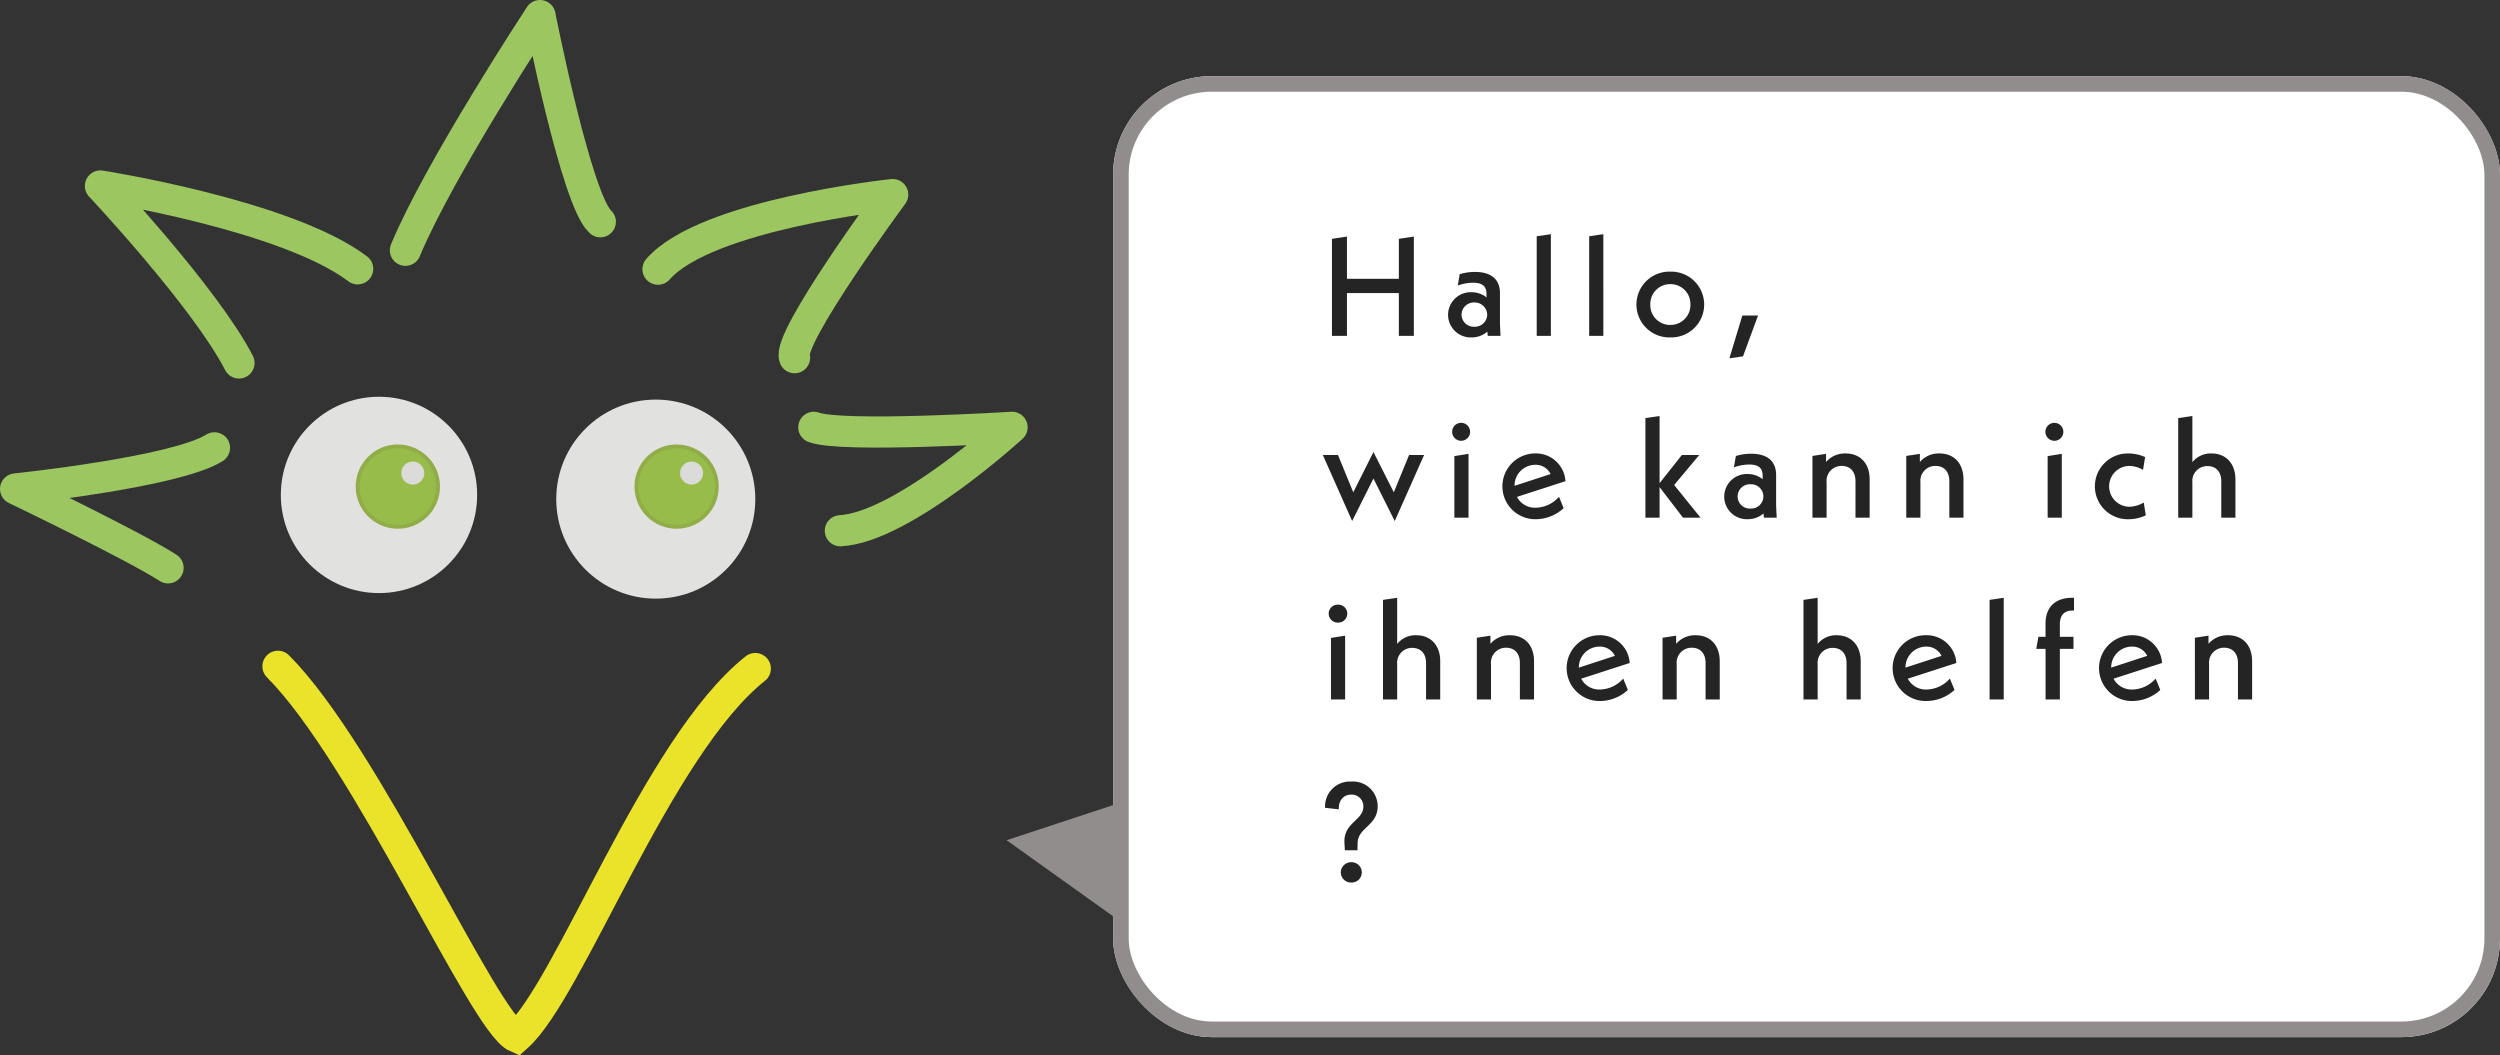
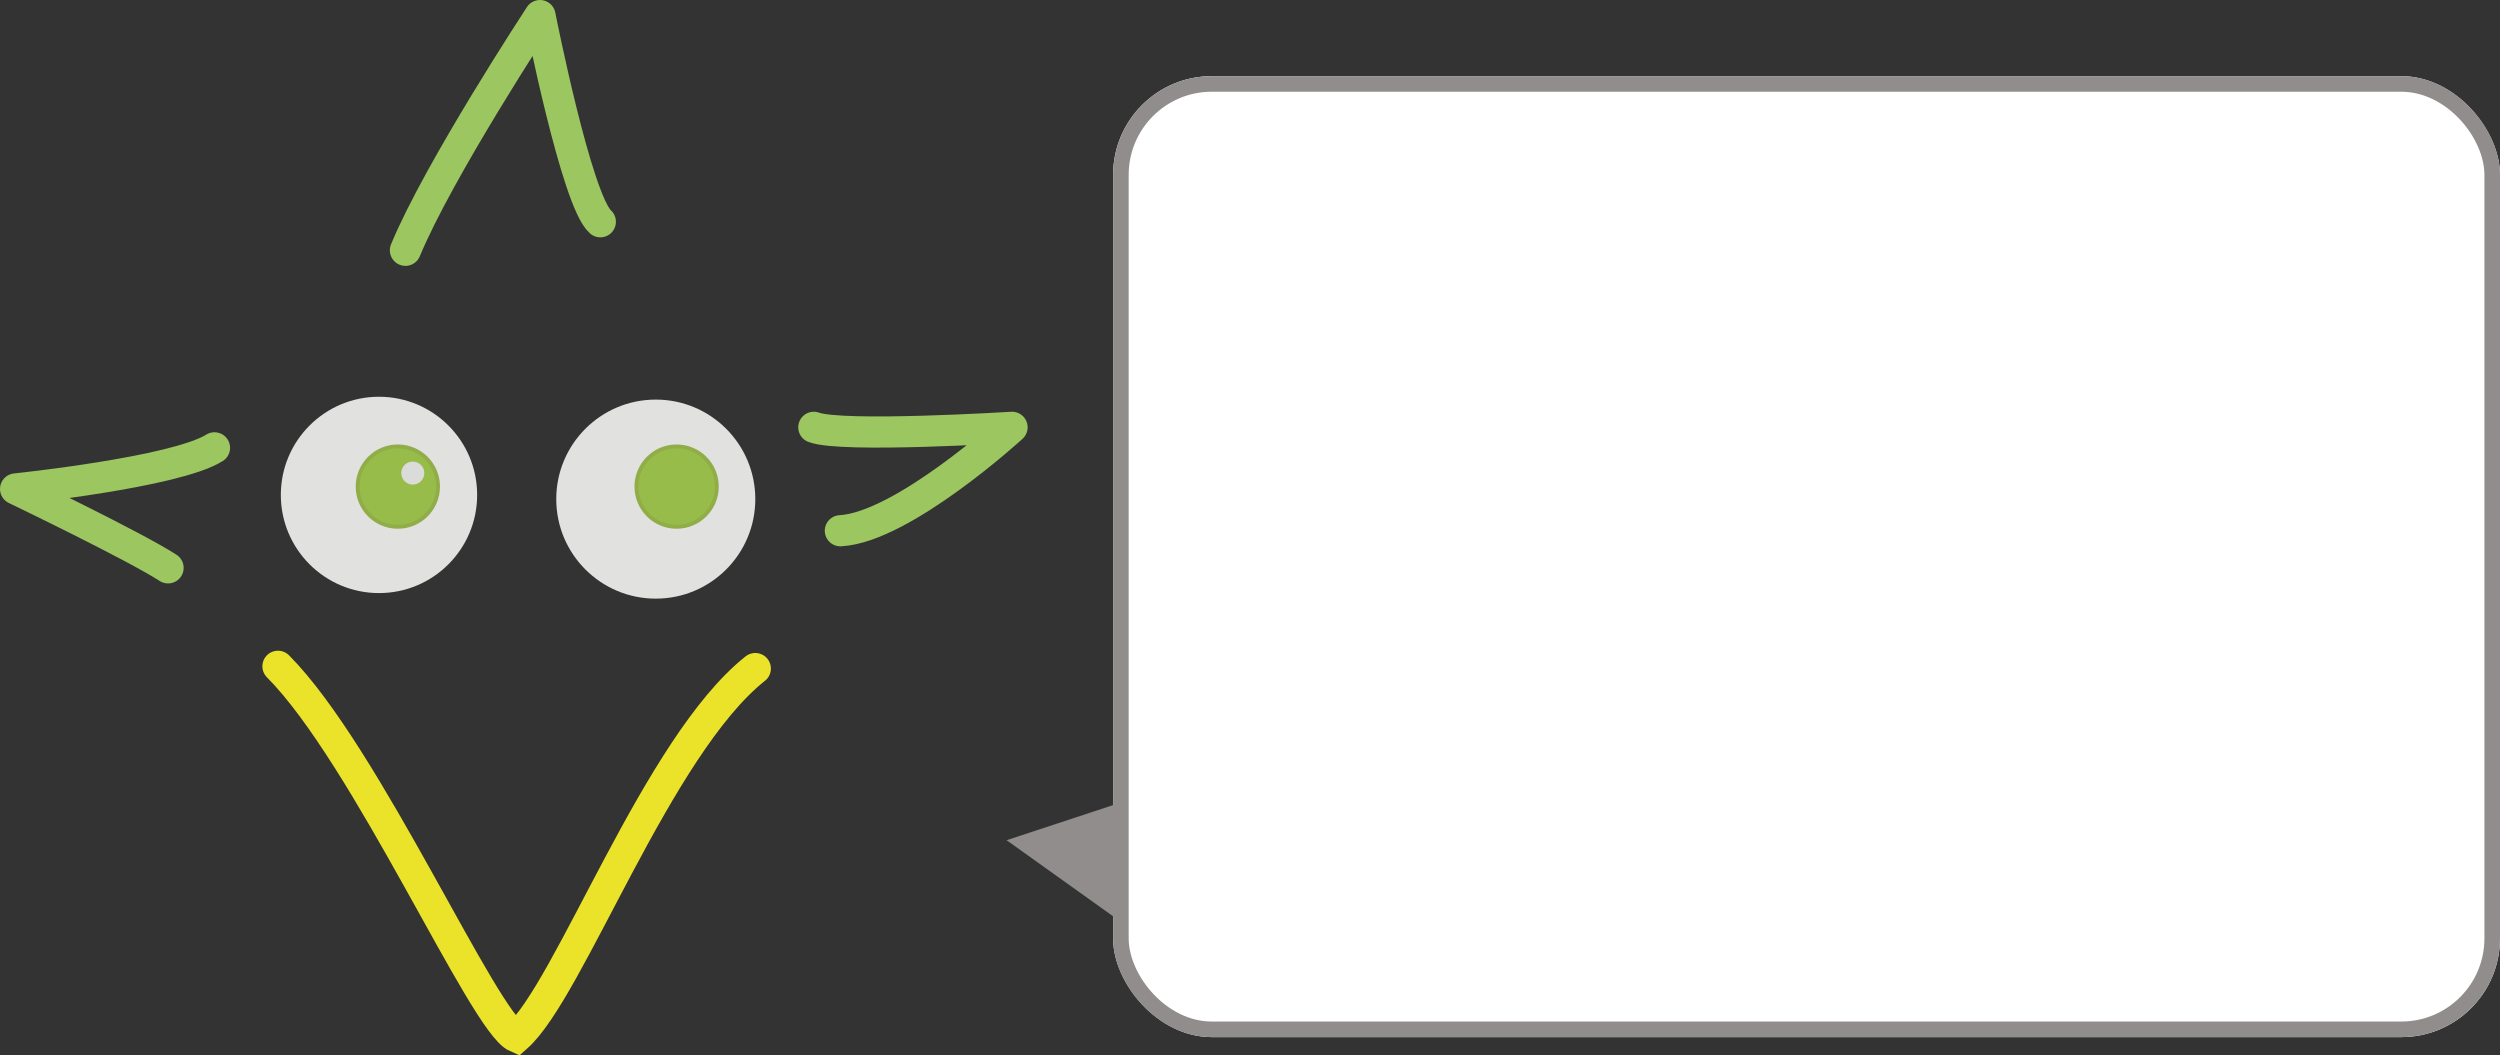
<svg xmlns="http://www.w3.org/2000/svg" width="481.287" height="203.166" viewBox="0 0 481.287 203.166">
  <rect x="0" y="0" width="481.287" height="203.166" fill="#333333" stroke="none" />
  <g id="Komponente_49_1" data-name="Komponente 49 – 1" transform="translate(3 3)">
    <g id="Rechteck_87" data-name="Rechteck 87" transform="translate(211.287 11.659)" fill="#fff" stroke="#928d8d" stroke-width="3">
      <rect width="267" height="185" rx="19" stroke="none" />
      <rect x="1.5" y="1.5" width="264" height="182" rx="17.5" fill="none" />
    </g>
-     <path id="Pfad_211" data-name="Pfad 211" d="M15.012-18.684v7.695H5.022v-8.127l-2.889.432V0H5.022V-8.235h9.99V0H17.9V-19.116ZM34.587,0l-.108-2.268v-5.94c0-2.673-1.674-4.1-4.833-4.1a10.045,10.045,0,0,0-2.916.432l-.378,2.187a8.857,8.857,0,0,1,2.916-.54c1.944,0,2.619.756,2.619,2.214V-7.4a4.513,4.513,0,0,0-2.835-1A4.363,4.363,0,0,0,24.489-4.05,4.365,4.365,0,0,0,29,.3,4.6,4.6,0,0,0,32.049-.81L32.13,0ZM29.538-1.755a2.354,2.354,0,0,1-2.457-2.322,2.376,2.376,0,0,1,2.457-2.349,2.4,2.4,0,0,1,2.484,2.349A2.378,2.378,0,0,1,29.538-1.755ZM41.553,0H44.28V-19.575l-2.727.4Zm10.1,0h2.727V-19.575l-2.727.4ZM67.284.3a6.336,6.336,0,0,0,6.507-6.318,6.341,6.341,0,0,0-6.507-6.345A6.348,6.348,0,0,0,60.75-6.021,6.342,6.342,0,0,0,67.284.3Zm0-2.4a3.813,3.813,0,0,1-3.861-3.942,3.806,3.806,0,0,1,3.861-3.915,3.822,3.822,0,0,1,3.861,3.915A3.829,3.829,0,0,1,67.284-2.106ZM78.651,4.32l2.619-.378,2.889-7.857H81.135ZM19.872,22.931H16.983L14.04,30.113l-3.915-7.749L6.237,30.113,3.294,22.931H.378L6.021,35.648l4.1-8.181,4.1,8.181ZM27.054,20.2a1.729,1.729,0,1,0-1.782-1.728A1.735,1.735,0,0,0,27.054,20.2ZM25.7,35h2.727V22.715l-2.727.432Zm15.66-1.917A3.916,3.916,0,0,1,37.746,31l9.342-3.024a5.7,5.7,0,0,0-5.859-5.346A6.333,6.333,0,1,0,41.337,35.3a8,8,0,0,0,5.4-2.133l-.891-2.187A6.12,6.12,0,0,1,41.364,33.083Zm-.135-8.262a3.194,3.194,0,0,1,3,1.782l-6.939,2.268A4.005,4.005,0,0,1,41.229,24.821ZM73.089,35l-5.076-6.291,4.833-5.778H69.5l-4.293,5.427V15.425l-2.727.4V35h2.727V29.114L69.714,35ZM87.75,35l-.108-2.268v-5.94c0-2.673-1.674-4.1-4.833-4.1a10.045,10.045,0,0,0-2.916.432l-.378,2.187a8.857,8.857,0,0,1,2.916-.54c1.944,0,2.619.756,2.619,2.214V27.6a4.513,4.513,0,0,0-2.835-1,4.351,4.351,0,1,0-.054,8.694,4.6,4.6,0,0,0,3.051-1.107l.081.81ZM82.7,33.245a2.339,2.339,0,1,1,0-4.671,2.34,2.34,0,1,1,0,4.671Zm18.306-10.611a4.8,4.8,0,0,0-3.753,1.647V22.715l-2.619.4V35h2.727V28.169a2.868,2.868,0,0,1,2.916-3.132c1.566,0,2.646,1.026,2.646,2.943V35h2.727V27.656C105.651,24.524,103.815,22.634,101.007,22.634Zm18.063,0a4.8,4.8,0,0,0-3.753,1.647V22.715l-2.619.4V35h2.727V28.169a2.868,2.868,0,0,1,2.916-3.132c1.566,0,2.646,1.026,2.646,2.943V35h2.727V27.656C123.714,24.524,121.878,22.634,119.07,22.634Zm22.194-2.43a1.729,1.729,0,1,0-1.782-1.728A1.735,1.735,0,0,0,141.264,20.2ZM139.914,35h2.727V22.715l-2.727.432Zm15.606.3a7.65,7.65,0,0,0,3.294-.756l-.4-2.457a5.64,5.64,0,0,1-2.781.81,3.929,3.929,0,0,1-.027-7.857,5.421,5.421,0,0,1,2.673.756l.4-2.457a7.773,7.773,0,0,0-3.159-.7,6.334,6.334,0,1,0,0,12.663Zm15.93-12.663a4.532,4.532,0,0,0-3.672,1.674V15.425l-2.727.4V35h2.727V28.169a2.86,2.86,0,0,1,2.916-3.1c1.566,0,2.646,1.026,2.646,2.916V35h2.727V27.656C176.067,24.524,174.2,22.634,171.45,22.634ZM3.294,55.2a1.729,1.729,0,1,0,0-3.456,1.729,1.729,0,1,0,0,3.456ZM1.944,70H4.671V57.715l-2.727.432ZM18.36,57.634a4.532,4.532,0,0,0-3.672,1.674V50.425l-2.727.4V70h2.727V63.169a2.86,2.86,0,0,1,2.916-3.1c1.566,0,2.646,1.026,2.646,2.916V70h2.727V62.656C22.977,59.524,21.114,57.634,18.36,57.634Zm18.036,0a4.8,4.8,0,0,0-3.753,1.647V57.715l-2.619.4V70h2.727V63.169a2.868,2.868,0,0,1,2.916-3.132c1.566,0,2.646,1.026,2.646,2.943V70H41.04V62.656C41.04,59.524,39.2,57.634,36.4,57.634ZM53.73,68.083A3.916,3.916,0,0,1,50.112,66l9.342-3.024A5.7,5.7,0,0,0,53.6,57.634,6.333,6.333,0,1,0,53.7,70.3a8,8,0,0,0,5.4-2.133l-.891-2.187A6.12,6.12,0,0,1,53.73,68.083ZM53.6,59.821a3.194,3.194,0,0,1,3,1.782l-6.939,2.268A4.005,4.005,0,0,1,53.6,59.821Zm18.549-2.187a4.8,4.8,0,0,0-3.753,1.647V57.715l-2.619.4V70H68.5V63.169a2.868,2.868,0,0,1,2.916-3.132c1.566,0,2.646,1.026,2.646,2.943V70h2.727V62.656C76.788,59.524,74.952,57.634,72.144,57.634Zm27.162,0a4.532,4.532,0,0,0-3.672,1.674V50.425l-2.727.4V70h2.727V63.169a2.86,2.86,0,0,1,2.916-3.1c1.566,0,2.646,1.026,2.646,2.916V70h2.727V62.656C103.923,59.524,102.06,57.634,99.306,57.634Zm17.307,10.449A3.916,3.916,0,0,1,112.995,66l9.342-3.024a5.7,5.7,0,0,0-5.859-5.346,6.333,6.333,0,1,0,.108,12.663,8,8,0,0,0,5.4-2.133l-.891-2.187A6.12,6.12,0,0,1,116.613,68.083Zm-.135-8.262a3.194,3.194,0,0,1,3,1.782l-6.939,2.268A4.005,4.005,0,0,1,116.478,59.821ZM128.736,70h2.727V50.425l-2.727.4Zm15.93-17.118h.324V50.425h-.351c-3.24,0-5.13,1.782-5.13,4.968v2.538h-1.377l-.4,2.322h1.782V70h2.754V60.253h2.619V57.931h-2.619v-2.4C142.263,53.773,143.127,52.882,144.666,52.882Zm11.556,15.2A3.916,3.916,0,0,1,152.6,66l9.342-3.024a5.7,5.7,0,0,0-5.859-5.346A6.333,6.333,0,1,0,156.2,70.3a8,8,0,0,0,5.4-2.133l-.891-2.187A6.12,6.12,0,0,1,156.222,68.083Zm-.135-8.262a3.194,3.194,0,0,1,3,1.782l-6.939,2.268A4.005,4.005,0,0,1,156.087,59.821Zm18.549-2.187a4.8,4.8,0,0,0-3.753,1.647V57.715l-2.619.4V70h2.727V63.169a2.868,2.868,0,0,1,2.916-3.132c1.566,0,2.646,1.026,2.646,2.943V70h2.727V62.656C179.28,59.524,177.444,57.634,174.636,57.634ZM4.617,99.033h2.43l.027-1.377c.054-3.051,3.861-3.321,3.861-7.1A4.755,4.755,0,0,0,5.859,85.8,4.789,4.789,0,0,0,.81,90.852l2.646.3c-.081-1.7.891-2.835,2.376-2.835a2.241,2.241,0,0,1,2.349,2.3c0,2.673-3.834,3.078-3.645,6.966Zm1.242,6.21A1.955,1.955,0,0,0,7.884,103.3a1.977,1.977,0,0,0-2.025-1.971A1.994,1.994,0,0,0,3.834,103.3,1.971,1.971,0,0,0,5.859,105.243Z" transform="translate(251.287 61.659)" fill="#242424" />
    <path id="Pfad_141" data-name="Pfad 141" d="M-11725.981,321.382l-22.269,7.344,22.269,15.906Z" transform="translate(11939.037 -169.973)" fill="#928d8d" />
    <g id="groß_1.1" data-name="groß 1.1">
      <path id="Pfad_130" data-name="Pfad 130" d="M252.4,359.712c17.066,17.127,39.688,68.7,45.948,71.388,10.206-9.016,27.069-56,45.947-70.951" transform="translate(-201.888 -234.441)" fill="none" stroke="#ebe32a" stroke-linecap="round" stroke-miterlimit="10" stroke-width="6" />
      <path id="Pfad_131" data-name="Pfad 131" d="M251.108,357.3c-6.509-4.213-29.355-15.19-29.355-15.19s30.761-3.191,38.291-7.914" transform="translate(-221.753 -250.981)" fill="none" stroke="#9bc660" stroke-linecap="round" stroke-linejoin="round" stroke-width="6" />
-       <path id="Pfad_132" data-name="Pfad 132" d="M258.34,337.686c-6.509-12.634-26.675-34.077-26.675-34.077s35.864,5.614,49.521,15.953" transform="translate(-215.328 -270.808)" fill="none" stroke="#9bc660" stroke-linecap="round" stroke-linejoin="round" stroke-width="6" />
      <path id="Pfad_133" data-name="Pfad 133" d="M267.287,328.892c6.38-15.447,25.907-45.184,25.907-45.184s7.021,35.608,11.617,39.692" transform="translate(-192.237 -283.708)" fill="none" stroke="#9bc660" stroke-linecap="round" stroke-linejoin="round" stroke-width="6" />
-       <path id="Pfad_134" data-name="Pfad 134" d="M296.788,318.977c9.253-10.595,45.184-14.361,45.184-14.361s-20.486,27.761-18.889,31.4" transform="translate(-173.114 -270.155)" fill="none" stroke="#9bc660" stroke-linecap="round" stroke-linejoin="round" stroke-width="6" />
      <path id="Pfad_135" data-name="Pfad 135" d="M314.988,331.8c5.358,2.041,38.163,0,38.163,0s-21.059,19.271-33.055,19.911" transform="translate(-161.316 -252.536)" fill="none" stroke="#9bc660" stroke-linecap="round" stroke-linejoin="round" stroke-width="6" />
      <circle id="Ellipse_29" data-name="Ellipse 29" cx="18.897" cy="18.897" r="18.897" transform="translate(51.064 73.382)" fill="#e1e1e0" />
      <circle id="Ellipse_30" data-name="Ellipse 30" cx="19.16" cy="19.16" r="19.16" transform="translate(104.087 73.927)" fill="#e1e1e0" />
      <circle id="Ellipse_31" data-name="Ellipse 31" cx="7.738" cy="7.738" r="7.738" transform="translate(119.522 82.941)" fill="#97bc4a" stroke="#90ad48" stroke-miterlimit="10" stroke-width="0.75" />
-       <path id="Pfad_136" data-name="Pfad 136" d="M301.579,340.224a2.21,2.21,0,1,1,2.21-2.21A2.21,2.21,0,0,1,301.579,340.224Z" transform="translate(-171.441 -249.939)" fill="#dbdbd9" />
      <circle id="Ellipse_32" data-name="Ellipse 32" cx="7.738" cy="7.738" r="7.738" transform="translate(65.853 82.941)" fill="#97bc4a" stroke="#90ad48" stroke-miterlimit="10" stroke-width="0.75" />
      <path id="Pfad_137" data-name="Pfad 137" d="M269.017,340.224a2.21,2.21,0,1,1,2.21-2.21A2.21,2.21,0,0,1,269.017,340.224Z" transform="translate(-192.548 -249.939)" fill="#dbdbd9" />
    </g>
  </g>
</svg>